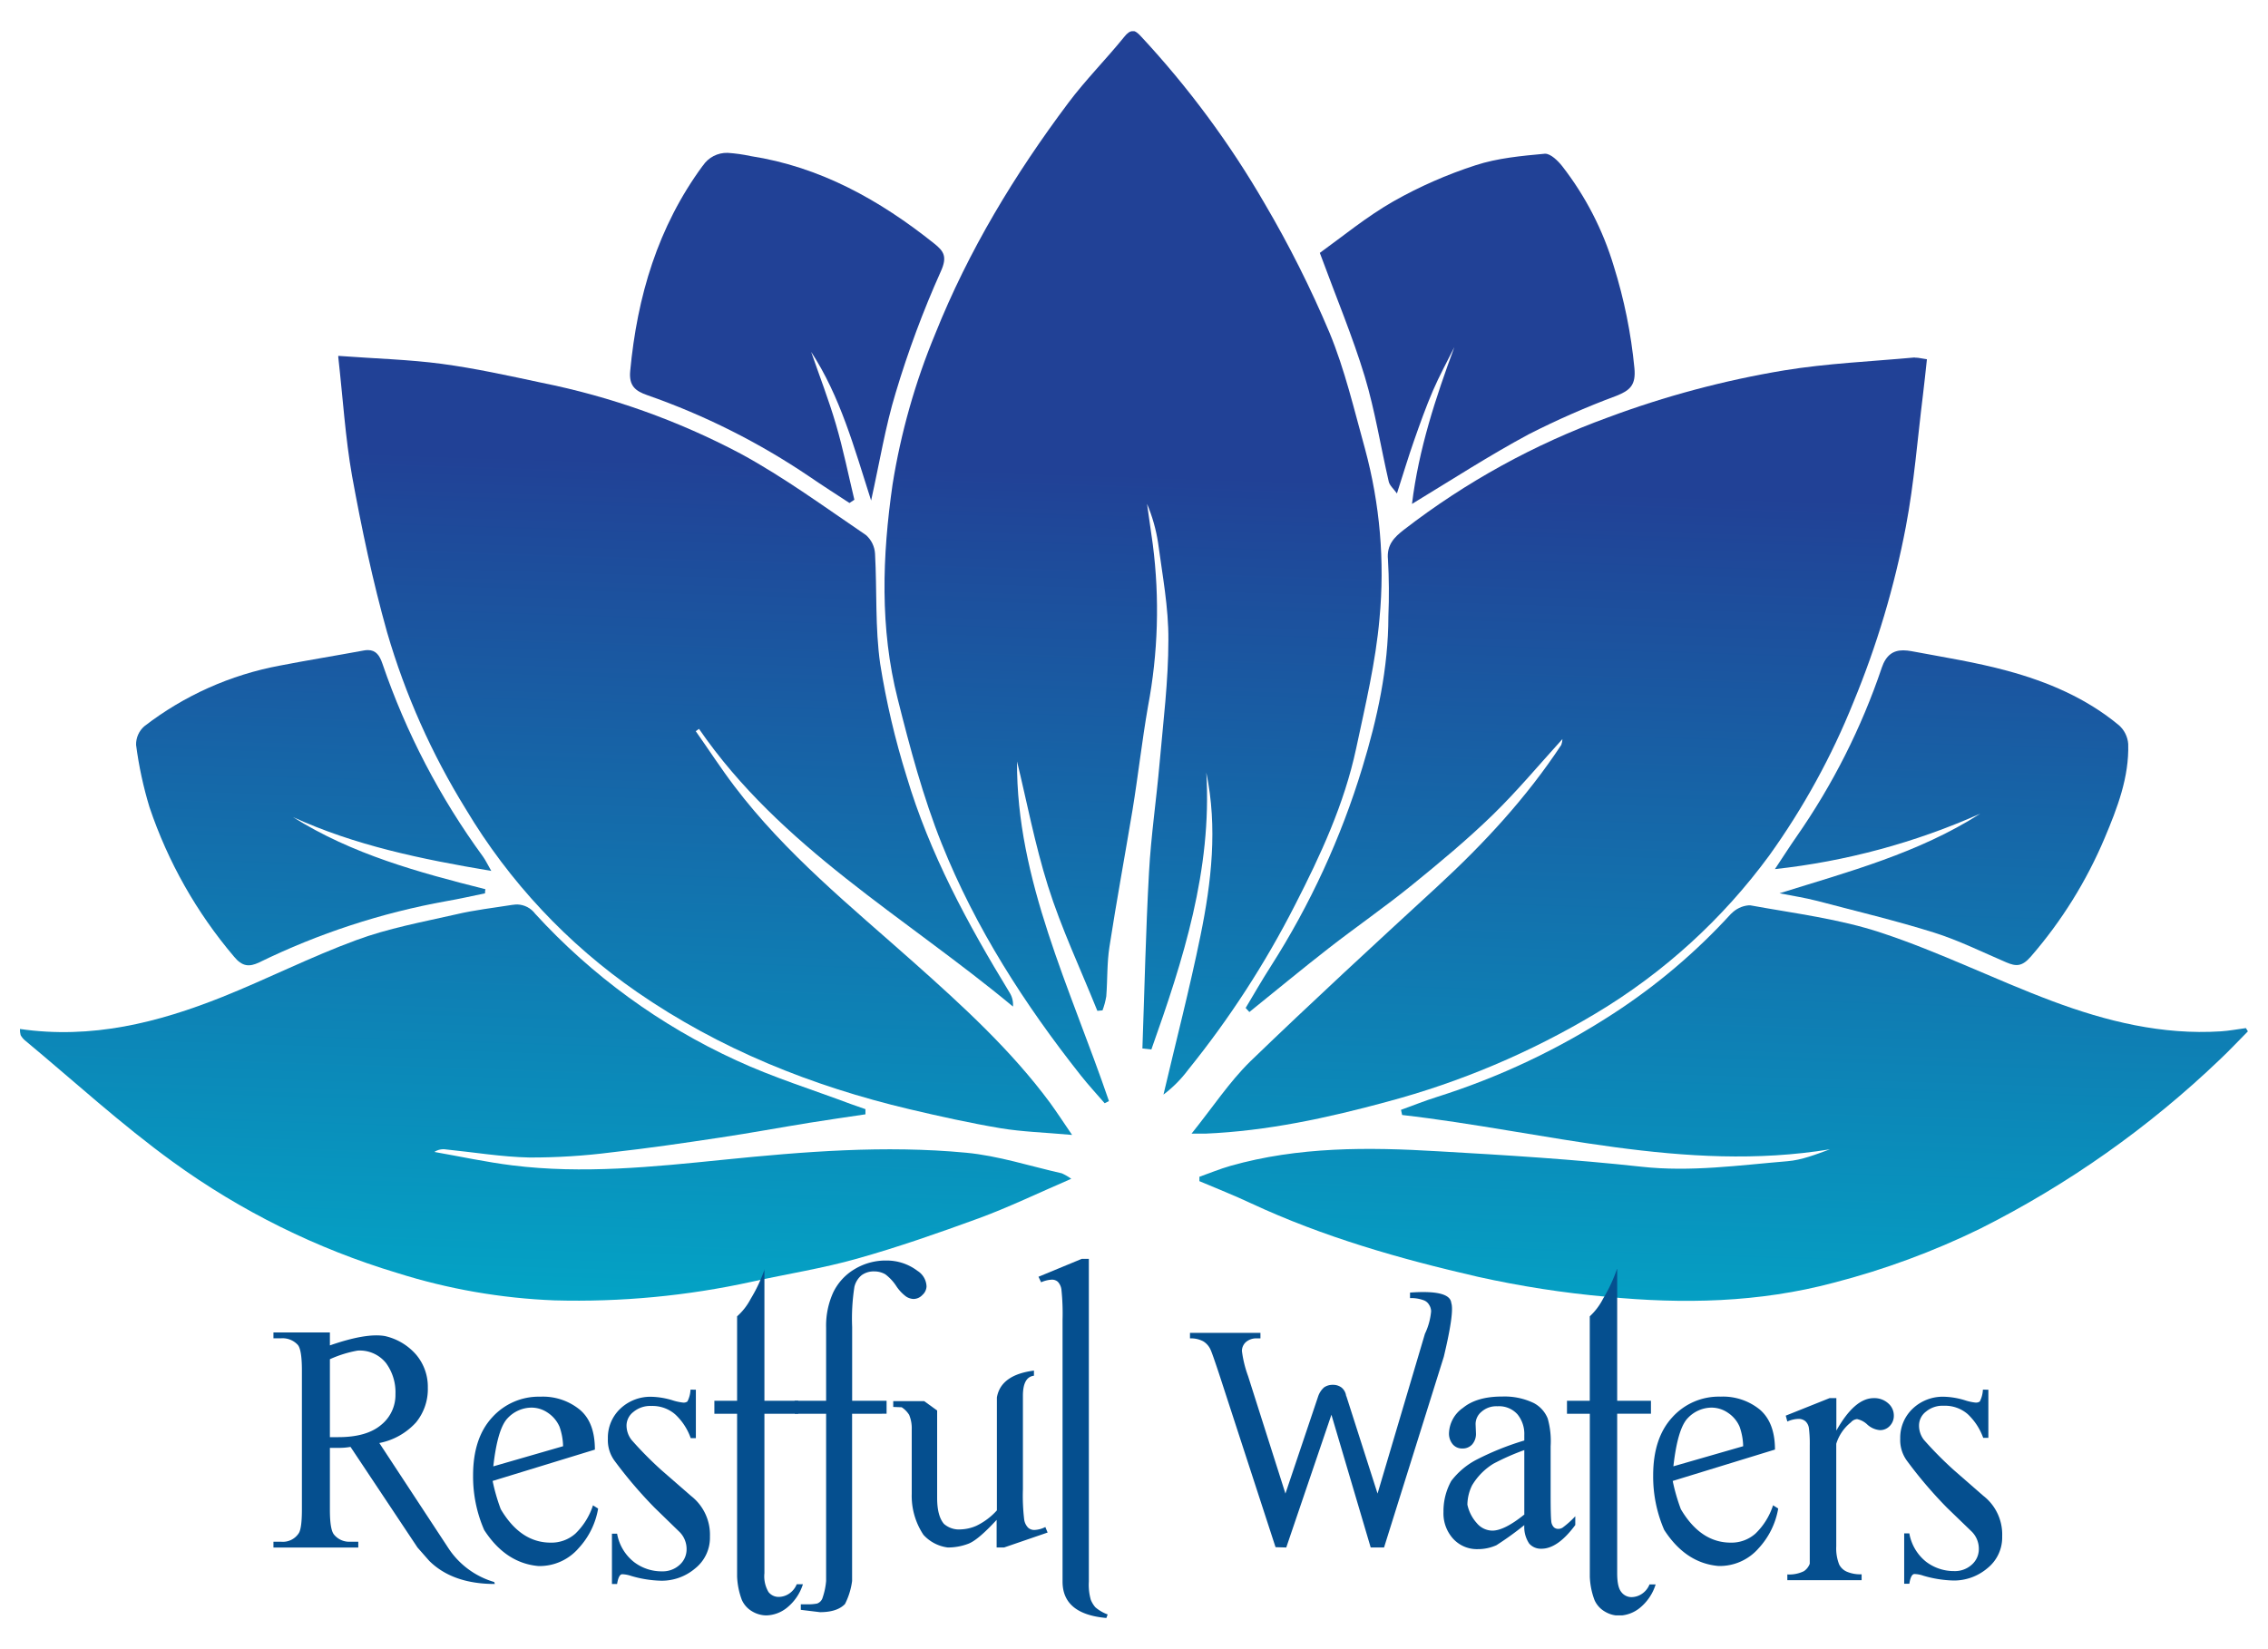
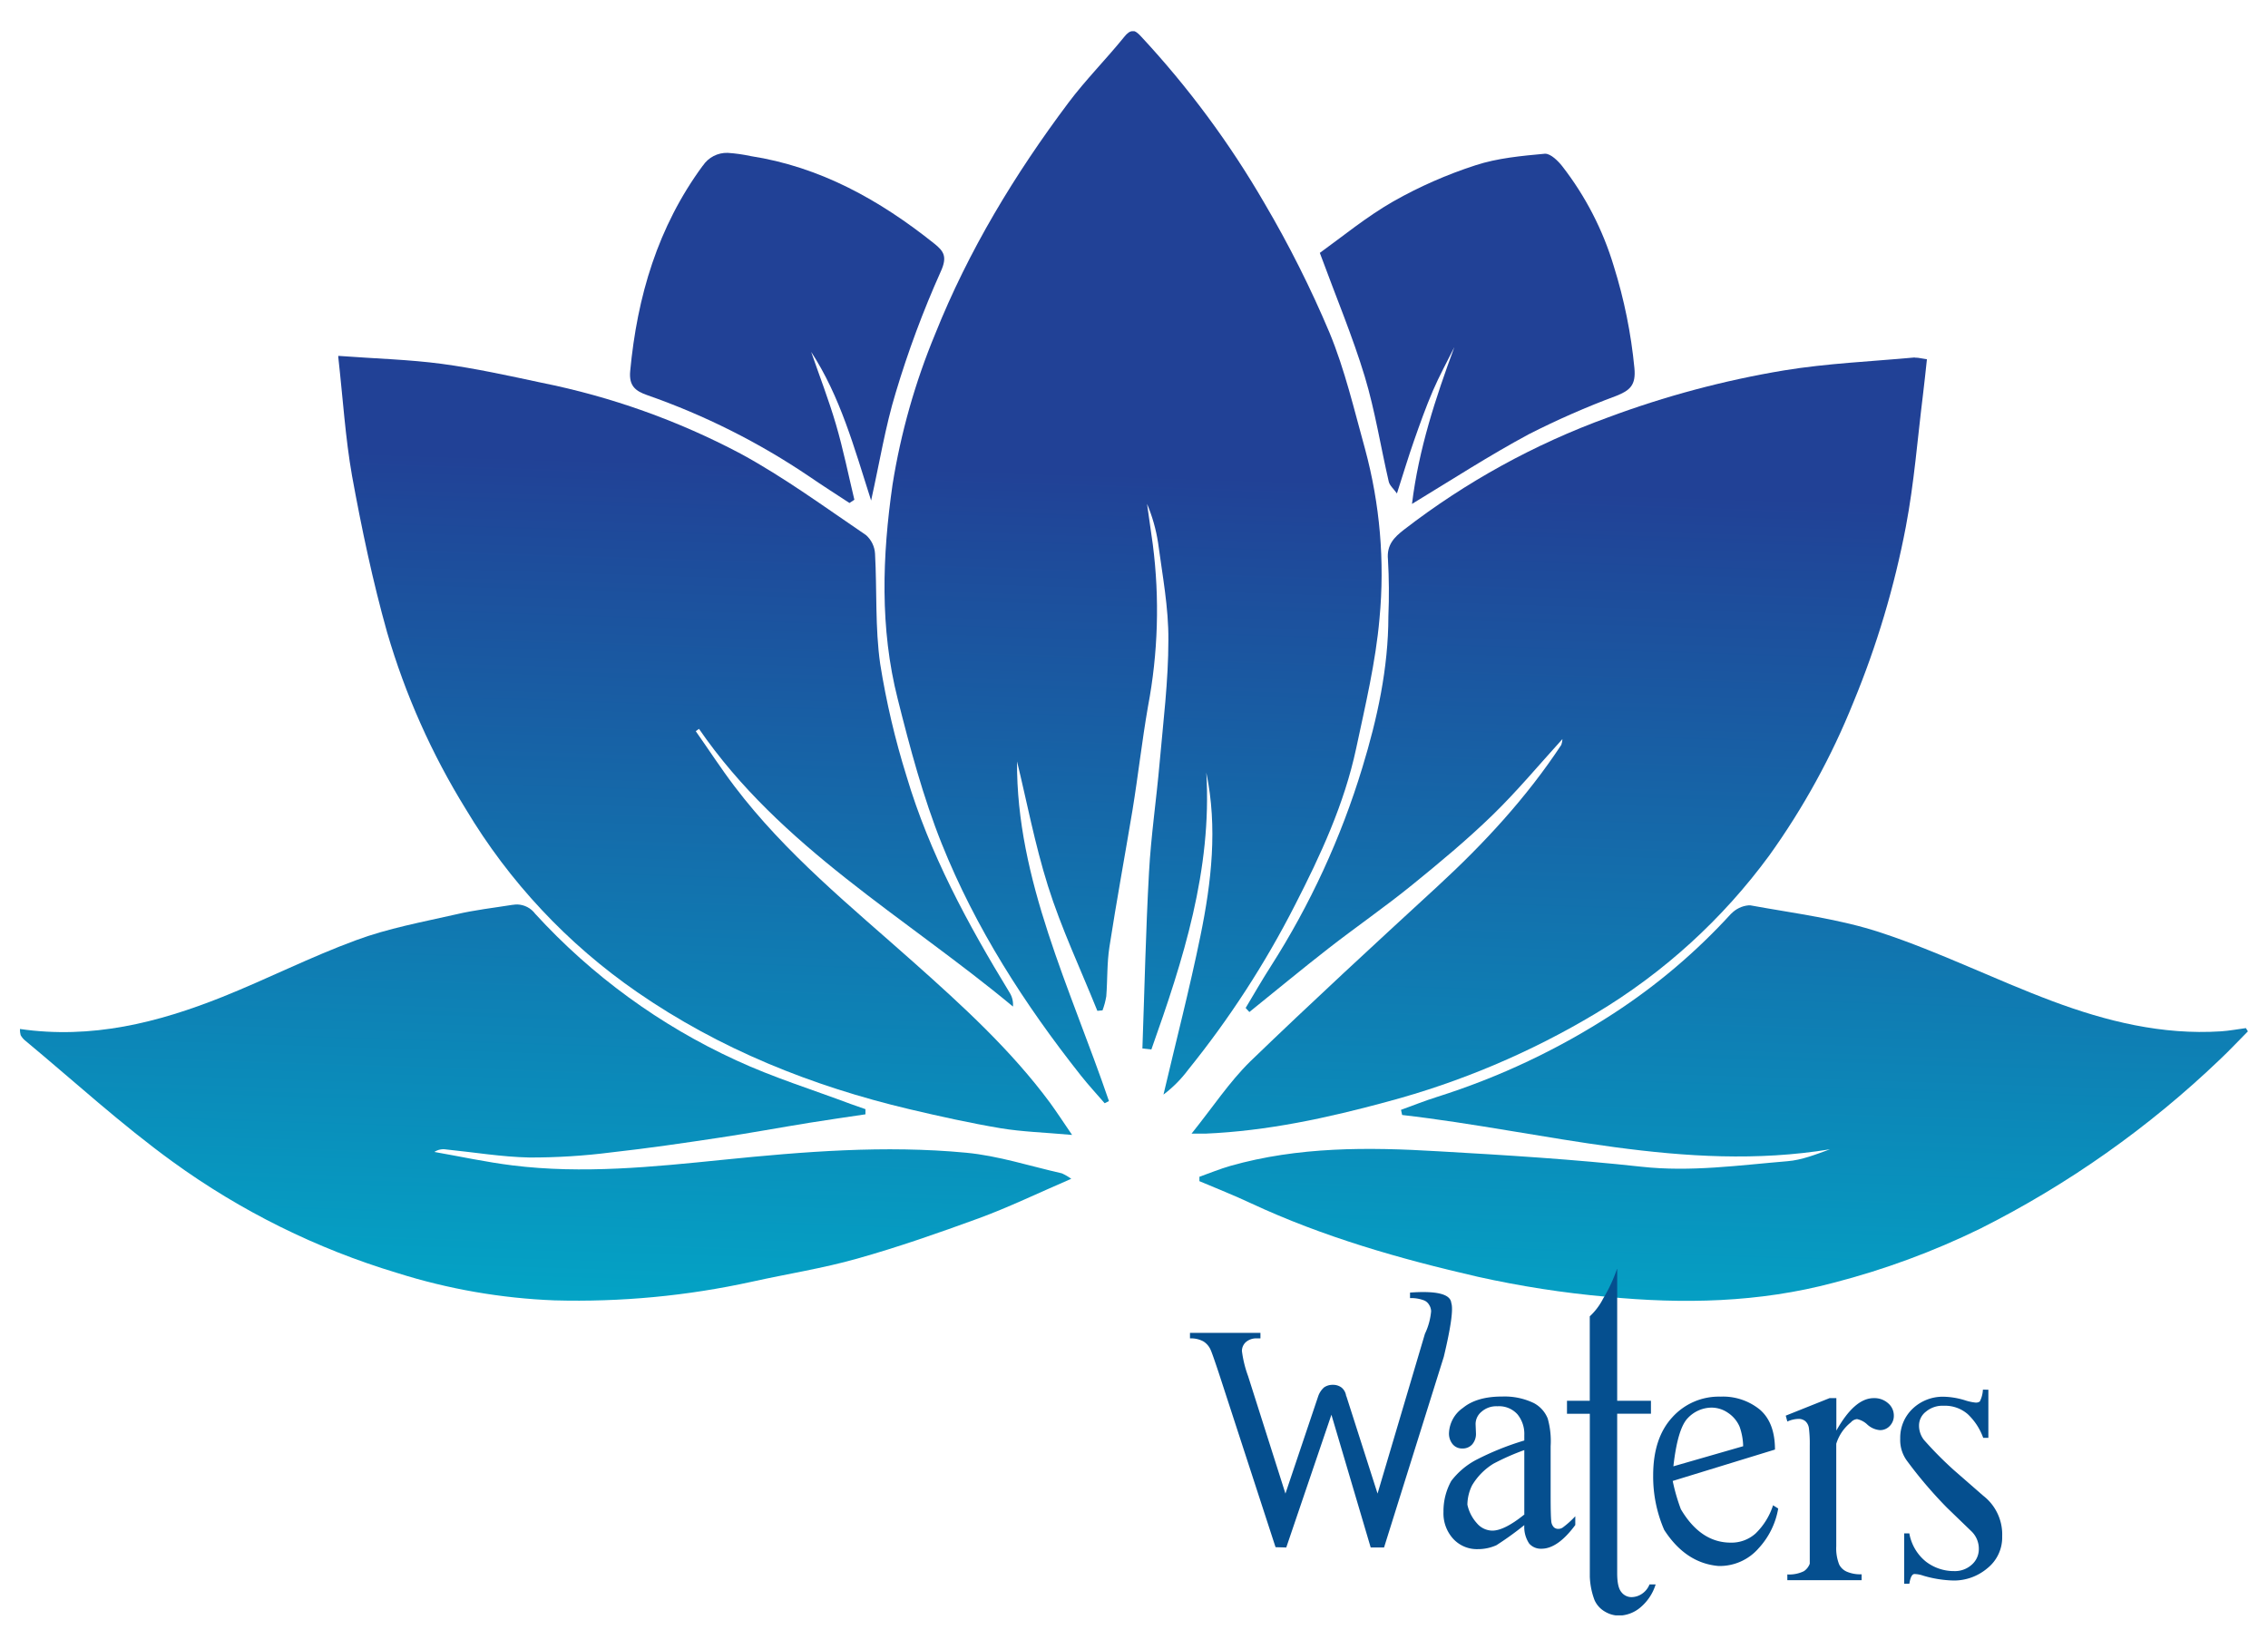
<svg xmlns="http://www.w3.org/2000/svg" xmlns:xlink="http://www.w3.org/1999/xlink" id="Logo" viewBox="0 0 440 320">
  <defs>
    <style>.cls-1{fill:none;}.cls-2{clip-path:url(#clip-path);}.cls-3{clip-path:url(#clip-path-2);}.cls-4{fill:url(#linear-gradient);}.cls-5{clip-path:url(#clip-path-3);}.cls-6{fill:url(#linear-gradient-2);}.cls-7{clip-path:url(#clip-path-4);}.cls-8{fill:url(#linear-gradient-3);}.cls-9{clip-path:url(#clip-path-5);}.cls-10{fill:url(#linear-gradient-4);}.cls-11{clip-path:url(#clip-path-6);}.cls-12{fill:url(#linear-gradient-5);}.cls-13{clip-path:url(#clip-path-7);}.cls-14{fill:url(#linear-gradient-6);}.cls-15{clip-path:url(#clip-path-8);}.cls-16{fill:url(#linear-gradient-7);}.cls-17{clip-path:url(#clip-path-9);}.cls-18{fill:url(#linear-gradient-8);}.cls-19{clip-path:url(#clip-path-10);}.cls-20{fill:url(#linear-gradient-9);}.cls-21{clip-path:url(#clip-path-11);}.cls-22{clip-path:url(#clip-path-12);}.cls-23{fill:#054f8f;}.cls-24{clip-path:url(#clip-path-13);}</style>
    <clipPath id="clip-path">
      <rect class="cls-1" x="3.87" y="6.05" width="432.26" height="246.36" />
    </clipPath>
    <clipPath id="clip-path-2">
      <path class="cls-1" d="M219.69,6.05c-.48,0-1,.36-1.59,1.11-3.51,4.34-7.48,8.32-10.82,12.77-10.42,13.9-19.36,28.65-25.85,44.87A129.54,129.54,0,0,0,173.16,94c-2,13.9-2.49,27.89,1,41.63,2.38,9.48,4.91,19,8.53,28.06,6.56,16.38,16.06,31.17,27,45,1.46,1.85,3.08,3.59,4.62,5.38l.83-.42c-7.47-21.87-18-43-17.83-65.9,1.84,7.52,3.43,16,6,24.17s6.34,16.16,9.58,24.22l1-.09a14.24,14.24,0,0,0,.73-2.72c.25-3.18.12-6.42.61-9.57,1.37-8.87,3-17.7,4.48-26.57,1.09-6.68,1.84-13.42,3-20.09a100.23,100.23,0,0,0,.94-31.44q-.56-3.94-1.12-7.89a31.5,31.5,0,0,1,2.14,7.54c.84,6.28,2.05,12.59,2,18.88,0,7.94-1,15.89-1.7,23.82-.62,7.09-1.67,14.16-2.06,21.27-.63,11.37-.87,22.77-1.28,34.16l1.74.2c6.17-17.35,11.78-34.83,10.66-53.73,2.21,10.68,1,21.22-1.13,31.64s-4.77,20.57-7.18,30.84a24,24,0,0,0,4.79-4.82,183.48,183.48,0,0,0,20.69-31.89c5-9.74,9.6-19.69,11.9-30.46,1.78-8.36,3.79-16.75,4.53-25.22a92.51,92.51,0,0,0-2.81-32.89c-2.11-7.59-3.9-15.34-6.9-22.58a211.69,211.69,0,0,0-12.55-25A180,180,0,0,0,221.3,7c-.58-.62-1.06-1-1.56-1Z" />
    </clipPath>
    <linearGradient id="linear-gradient" x1="219.46" y1="161.16" x2="220.46" y2="161.16" gradientTransform="matrix(183.57, 0, 0, -183.57, -40232.29, 29694.83)" gradientUnits="userSpaceOnUse">
      <stop offset="0" stop-color="#00afcb" />
      <stop offset="1" stop-color="#214196" />
    </linearGradient>
    <clipPath id="clip-path-3">
      <path class="cls-1" d="M371.48,69.36c-8.47.78-17,1.14-25.37,2.51A184.32,184.32,0,0,0,311.94,81a146.68,146.68,0,0,0-39.59,21.8c-1.85,1.44-3.36,2.91-3.08,5.77a109.82,109.82,0,0,1,.08,11c0,10.08-2.15,19.86-5.05,29.37a155.51,155.51,0,0,1-17.81,38.64c-1.68,2.62-3.22,5.32-4.83,8l.72.79c5.14-4.14,10.22-8.35,15.42-12.4s10.91-8,16.17-12.27,10.63-8.73,15.55-13.51c4.74-4.6,9-9.72,13.6-14.79a4,4,0,0,1-.22,1.13c-6.76,10.25-15,19.15-24,27.44-12.22,11.24-24.44,22.49-36.36,34-4.07,4-7.23,8.84-11.38,14,1.67,0,2.16,0,2.66,0,12-.51,23.73-3.05,35.27-6.19a158,158,0,0,0,40.49-17.14A114.8,114.8,0,0,0,343.24,166a141.55,141.55,0,0,0,16.34-29.76,174.8,174.8,0,0,0,10.17-34.09c1.6-8.41,2.25-17,3.31-25.53.28-2.26.51-4.53.77-6.91-1-.13-1.59-.31-2.14-.31h-.21" />
    </clipPath>
    <linearGradient id="linear-gradient-2" x1="219.46" y1="161.16" x2="220.46" y2="161.16" gradientTransform="matrix(183.57, 0, 0, -183.57, -40117.69, 29729.22)" xlink:href="#linear-gradient" />
    <clipPath id="clip-path-4">
      <path class="cls-1" d="M68.3,92.35c1.86,10.19,4,20.38,6.8,30.35A139.36,139.36,0,0,0,90.37,157a114.48,114.48,0,0,0,33.22,35.49c16.06,11.1,33.91,18.25,52.85,22.74,5.86,1.38,11.75,2.69,17.68,3.69,4.23.7,8.55.82,13.87,1.3-1.81-2.66-3-4.47-4.25-6.2-7.6-10.28-17-18.85-26.48-27.29-12.16-10.82-24.86-21.08-34.77-34.16-2.63-3.47-5-7.12-7.51-10.69l.63-.45c15.81,23,40,36.48,60.91,53.88a4.38,4.38,0,0,0-.65-2.7c-8.12-13.3-15.54-27-20-42a154.81,154.81,0,0,1-5.11-21.79c-1-7-.61-14.25-1-21.38a5.2,5.2,0,0,0-1.75-3.61c-8-5.43-15.86-11.2-24.33-15.8a142.27,142.27,0,0,0-38.63-13.77c-6.42-1.37-12.85-2.79-19.35-3.66-6.29-.84-12.68-1-20.1-1.55C66.54,77.42,67,85,68.3,92.35" />
    </clipPath>
    <linearGradient id="linear-gradient-3" x1="219.46" y1="161.16" x2="220.46" y2="161.16" gradientTransform="matrix(183.57, 0, 0, -183.57, -40277.78, 29729.17)" xlink:href="#linear-gradient" />
    <clipPath id="clip-path-5">
      <path class="cls-1" d="M335.89,177.24a117.93,117.93,0,0,1-22.81,19.38,139.86,139.86,0,0,1-34.28,16.22c-2.36.74-4.67,1.67-7,2.51.07.34.15.68.22,1,27.59,3.16,54.74,11.28,83,6.66-2.76,1-5.47,2.09-8.26,2.31-9.41.78-18.75,2.12-28.3,1.07-13.12-1.44-26.31-2.25-39.49-3-13.53-.81-27.06-.91-40.28,2.84-2,.57-4,1.4-6,2.11l0,.85c3.35,1.42,6.75,2.76,10,4.29,14.08,6.56,28.93,10.8,44,14.26a194.57,194.57,0,0,0,25.08,3.89c14.76,1.42,29.41,1.15,44-2.74a150.48,150.48,0,0,0,28.35-10.46,191.6,191.6,0,0,0,46.55-32.85c1.87-1.76,3.62-3.64,5.43-5.46l-.39-.63c-1.62.21-3.23.53-4.86.63-11.37.73-22.2-1.94-32.68-5.86C387,190.08,376.3,184.73,365,181c-8.17-2.72-16.9-3.77-25.43-5.33a2,2,0,0,0-.35,0,5.3,5.3,0,0,0-3.35,1.62" />
    </clipPath>
    <linearGradient id="linear-gradient-4" x1="219.46" y1="161.16" x2="220.46" y2="161.16" gradientTransform="matrix(183.57, 0, 0, -183.57, -40017.23, 29798.86)" xlink:href="#linear-gradient" />
    <clipPath id="clip-path-6">
      <path class="cls-1" d="M99.44,175.57c-3.68.59-7.38,1-11,1.86-6.5,1.48-13.13,2.69-19.35,5-8.8,3.23-17.21,7.51-25.92,11-12.51,5-25.37,8.25-39.3,6.23A4.21,4.21,0,0,0,4,200.84a3.5,3.5,0,0,0,.8,1c9.53,7.91,18.69,16.33,28.7,23.58A145.46,145.46,0,0,0,77.05,247a116.24,116.24,0,0,0,30.52,5.32,158.25,158.25,0,0,0,38.31-3.62c6.8-1.51,13.71-2.58,20.39-4.47,8-2.25,15.85-5,23.63-7.84,5.82-2.14,11.42-4.85,17.93-7.66a10.45,10.45,0,0,0-1.83-1.06c-6.19-1.4-12.32-3.41-18.58-4-15.76-1.49-31.47-.22-47.22,1.38-13.52,1.37-27.15,2.78-40.78,1.08-5.08-.63-10.1-1.72-15.15-2.61a3.18,3.18,0,0,1,2.3-.48c5.39.54,10.77,1.45,16.16,1.56a122.94,122.94,0,0,0,15.91-1c7.07-.78,14.1-1.82,21.14-2.88,5.74-.86,11.46-1.92,17.19-2.85,3.64-.59,7.28-1.1,10.93-1.65,0-.32,0-.64,0-1l-2.85-1c-7.42-2.79-15-5.13-22.21-8.47a121.39,121.39,0,0,1-39-28.43,4.5,4.5,0,0,0-3.47-1.82,5.12,5.12,0,0,0-.85.07" />
    </clipPath>
    <linearGradient id="linear-gradient-5" x1="219.46" y1="161.16" x2="220.46" y2="161.16" gradientTransform="matrix(183.57, 0, 0, -183.57, -40238.27, 29798.63)" xlink:href="#linear-gradient" />
    <clipPath id="clip-path-7">
-       <path class="cls-1" d="M70.52,126.23c-5.4,1-10.83,1.87-16.22,2.92A61.37,61.37,0,0,0,28,140.92a4.66,4.66,0,0,0-1.6,3.62A74.82,74.82,0,0,0,29,156.62a88.37,88.37,0,0,0,16.4,29c1.57,1.92,2.93,2.06,4.89,1.12a138.75,138.75,0,0,1,36.34-11.89c2.5-.43,5-1,7.47-1.51,0-.26,0-.53.07-.8-13-3.27-25.88-6.79-37.34-14,12,5.49,24.75,8.15,38.48,10.45-.77-1.35-1.13-2.11-1.61-2.78a140.48,140.48,0,0,1-19.51-37.44c-.54-1.59-1.26-2.63-2.82-2.63a4.82,4.82,0,0,0-.81.08" />
-     </clipPath>
+       </clipPath>
    <linearGradient id="linear-gradient-6" x1="219.46" y1="161.16" x2="220.46" y2="161.16" gradientTransform="matrix(183.57, 0, 0, -183.57, -40338.99, 29741.51)" xlink:href="#linear-gradient" />
    <clipPath id="clip-path-8">
-       <path class="cls-1" d="M365.07,129.56a130.23,130.23,0,0,1-16.56,32.81c-1.29,1.85-2.49,3.74-4.17,6.27a133.36,133.36,0,0,0,39.84-10.76c-12,7.67-25.56,11.27-38.95,15.45,2.45.49,4.94.86,7.36,1.49,7.56,2,15.18,3.8,22.63,6.14,4.8,1.51,9.37,3.79,14,5.77,1.92.82,3.07.85,4.79-1.14a86.18,86.18,0,0,0,14.31-23c2.44-5.8,4.76-11.77,4.56-18.25a5.41,5.41,0,0,0-1.77-3.59c-6.35-5.28-13.83-8.46-21.69-10.59-6.09-1.66-12.38-2.64-18.6-3.81a9.11,9.11,0,0,0-1.59-.16c-1.91,0-3.32.88-4.18,3.41" />
-     </clipPath>
+       </clipPath>
    <linearGradient id="linear-gradient-7" x1="219.46" y1="161.16" x2="220.46" y2="161.16" gradientTransform="matrix(183.57, 0, 0, -183.57, -40031.86, 29741.31)" xlink:href="#linear-gradient" />
    <clipPath id="clip-path-9">
      <path class="cls-1" d="M136.33,32.16C127.6,44.05,123.62,57.51,122.26,72c-.27,2.86,1,3.87,3.3,4.67a136.3,136.3,0,0,1,31.49,15.82c2.55,1.75,5.16,3.41,7.75,5.11l.95-.63c-1.17-4.88-2.16-9.8-3.57-14.61S159,73,157.37,68.28C163,76.91,165.69,86.76,169,97.12c1.66-7.48,2.76-14.34,4.77-20.92a191.64,191.64,0,0,1,8.74-23.51c1.32-2.89.58-3.95-1.24-5.41-10.57-8.45-22.12-14.91-35.67-17a30.27,30.27,0,0,0-4.43-.62,5.57,5.57,0,0,0-4.82,2.5" />
    </clipPath>
    <linearGradient id="linear-gradient-8" x1="219.46" y1="161.16" x2="220.46" y2="161.16" gradientTransform="matrix(183.57, 0, 0, -183.57, -40343.2, 29647.88)" xlink:href="#linear-gradient" />
    <clipPath id="clip-path-10">
      <path class="cls-1" d="M299.69,29.83c-4.52.42-9.17.84-13.44,2.24a86.24,86.24,0,0,0-15.93,7c-5.24,3-9.95,6.89-14.27,10,3.17,8.61,6.35,16.18,8.72,24,2,6.65,3.08,13.59,4.65,20.38.17.75.92,1.37,1.59,2.3,1.24-3.87,2.21-7.09,3.32-10.26s2.3-6.52,3.66-9.68c1.24-2.88,2.76-5.65,4.16-8.46-3.66,9.91-6.92,19.82-8.22,30.43C281.8,93,289,88.34,296.57,84.27a161.21,161.21,0,0,1,17-7.46c2.66-1.06,3.83-2.08,3.51-5.4a97.21,97.21,0,0,0-4-19.76,59.41,59.41,0,0,0-10-19.4c-.82-1.05-2.24-2.42-3.29-2.42h-.11" />
    </clipPath>
    <linearGradient id="linear-gradient-9" x1="219.46" y1="161.16" x2="220.46" y2="161.16" gradientTransform="matrix(183.57, 0, 0, -183.57, -40213.76, 29648.08)" xlink:href="#linear-gradient" />
    <clipPath id="clip-path-11">
      <rect class="cls-1" x="230.9" y="246.22" width="157.56" height="67.22" />
    </clipPath>
    <clipPath id="clip-path-12">
      <rect class="cls-1" x="230.9" y="246.22" width="157.56" height="67.22" />
    </clipPath>
    <clipPath id="clip-path-13">
-       <rect class="cls-1" x="53.05" y="244.27" width="161.84" height="69.68" />
-     </clipPath>
+       </clipPath>
  </defs>
  <g id="Logo_-_Lotus" data-name="Logo - Lotus">
    <g class="cls-2">
      <g class="cls-3">
        <rect class="cls-4" x="114.08" y="57.53" width="211.2" height="105.03" transform="matrix(0.03, -1, 1, 0.03, 102.24, 325.86)" />
      </g>
      <g class="cls-5">
        <rect class="cls-6" x="224.75" y="70.81" width="155.44" height="147.75" transform="translate(147.6 442.07) rotate(-88.05)" />
      </g>
      <g class="cls-7">
        <rect class="cls-8" x="58.85" y="70.93" width="155.91" height="147.43" transform="translate(-12.4 276.45) rotate(-88.05)" />
      </g>
      <g class="cls-9">
        <rect class="cls-10" x="292.27" y="111.36" width="84.28" height="205.95" transform="translate(108.85 541.27) rotate(-88.05)" />
      </g>
      <g class="cls-11">
        <rect class="cls-12" x="63.81" y="110.86" width="84.07" height="206.46" transform="translate(-111.71 312.61) rotate(-88.05)" />
      </g>
      <g class="cls-13">
        <rect class="cls-14" x="28.82" y="121.36" width="63.84" height="71.11" transform="translate(-98.15 212.29) rotate(-88.05)" />
      </g>
      <g class="cls-15">
        <rect class="cls-16" x="346.85" y="121.46" width="63.73" height="70.81" transform="matrix(0.03, -1, 1, 0.03, 209.08, 530.04)" />
      </g>
      <g class="cls-17">
        <rect class="cls-18" x="117.9" y="31.58" width="69.98" height="64.09" transform="translate(84.11 214.27) rotate(-88.05)" />
      </g>
      <g class="cls-19">
        <rect class="cls-20" x="251.76" y="31.96" width="69.95" height="63.65" transform="translate(213.25 348.18) rotate(-88.05)" />
      </g>
    </g>
  </g>
  <g id="Title_-_Below" data-name="Title - Below">
    <g id="RW_-_Blue_-_Waters" data-name="RW - Blue - Waters">
      <g class="cls-21">
        <g class="cls-22">
          <path class="cls-23" d="M261.2,270.91l6.05,18.9,9.19-31a12.79,12.79,0,0,0,1.2-4.35,2.36,2.36,0,0,0-.38-1.26,2,2,0,0,0-1-.88,7,7,0,0,0-2.71-.44v-1.07q7.74-.57,8,2,.63,1.77-1.45,10.46l-11.59,37h-2.59l-7.62-25.76-8.76,25.76-2.08-.06-11-33.77q-1.26-3.78-1.57-4.47a3.65,3.65,0,0,0-1.45-1.7,5,5,0,0,0-2.58-.57v-1.07h13.67v1.07h-.63a3.05,3.05,0,0,0-2.21.73,2.32,2.32,0,0,0-.75,1.73,22.07,22.07,0,0,0,1.19,4.85l7.25,22.8,6.36-18.9a4.05,4.05,0,0,1,1.13-1.7,2.88,2.88,0,0,1,1.71-.5,2.7,2.7,0,0,1,1.7.54,2.53,2.53,0,0,1,.88,1.66" />
          <path class="cls-23" d="M295.72,295.93a61.16,61.16,0,0,1-5.41,3.9,8.71,8.71,0,0,1-3.6.76,6.25,6.25,0,0,1-4.78-2,7.32,7.32,0,0,1-1.89-5.23,12.05,12.05,0,0,1,1.51-6,14.73,14.73,0,0,1,4.66-4,54,54,0,0,1,9.51-3.85v-1.07a6,6,0,0,0-1.32-4,4.8,4.8,0,0,0-3.91-1.57,4.31,4.31,0,0,0-3.08,1.07,3.09,3.09,0,0,0-1.14,2.39l.07,1.77a3.09,3.09,0,0,1-.73,2.17,2.46,2.46,0,0,1-1.92.79,2.35,2.35,0,0,1-1.86-.82,3.23,3.23,0,0,1-.72-2.21,6.26,6.26,0,0,1,2.71-4.85q2.7-2.21,7.62-2.2a13.07,13.07,0,0,1,6.11,1.26,5.84,5.84,0,0,1,2.71,3,16.11,16.11,0,0,1,.57,5.36v9.57q0,4,.12,4.95a1.91,1.91,0,0,0,.51,1.23,1.24,1.24,0,0,0,.82.31,1.54,1.54,0,0,0,.88-.25,17.9,17.9,0,0,0,2.45-2.2v1.7c-2.26,3.06-4.45,4.6-6.55,4.6a3,3,0,0,1-2.39-1,5.77,5.77,0,0,1-.95-3.56m0-2V281.37a45.64,45.64,0,0,0-6,2.65,12.3,12.3,0,0,0-4.13,4.19,8.67,8.67,0,0,0-.91,3.75,7.77,7.77,0,0,0,1.83,3.59,4,4,0,0,0,3,1.45q2.32,0,6.17-3.09" />
          <path class="cls-23" d="M313.74,246.22V271.8h6.55v2.52h-6.55v30.93c0,1.81.26,3,.79,3.65a2.46,2.46,0,0,0,2,1,3.67,3.67,0,0,0,2-.63,3.93,3.93,0,0,0,1.48-1.83h1.19a9.48,9.48,0,0,1-3.05,4.54,6.63,6.63,0,0,1-4.07,1.51,5.38,5.38,0,0,1-2.74-.79,4.84,4.84,0,0,1-2-2.23,14.32,14.32,0,0,1-.91-4.54V274.32H304V271.8h4.42V255.42A12.24,12.24,0,0,0,311,252a29.72,29.72,0,0,0,2.71-5.8" />
          <path class="cls-23" d="M324.51,287.36a37.21,37.21,0,0,0,1.58,5.48q3.84,6.5,9.7,6.49a7,7,0,0,0,4.79-1.77,13.29,13.29,0,0,0,3.4-5.48l1,.63a15.12,15.12,0,0,1-3.78,7.69,10,10,0,0,1-7.81,3.46c-4.25-.37-7.75-2.7-10.53-7a26,26,0,0,1-2.14-10.58q0-7.25,3.72-11.28a12.13,12.13,0,0,1,9.32-4,11.33,11.33,0,0,1,7.66,2.52q2.93,2.52,2.93,7.75Zm.13-2.84,13.54-3.9a12,12,0,0,0-.69-3.78,6.14,6.14,0,0,0-2.27-2.71,5.63,5.63,0,0,0-3.15-1,6.4,6.4,0,0,0-4.6,2q-2,2-2.83,9.42" />
          <path class="cls-23" d="M356.26,271.29v6.3q3.54-6.3,7.25-6.3a4,4,0,0,1,2.8,1,3.11,3.11,0,0,1,1.1,2.39,2.81,2.81,0,0,1-.78,2,2.56,2.56,0,0,1-1.92.82,4.12,4.12,0,0,1-2.43-1.07,4.07,4.07,0,0,0-2-1.07,1.77,1.77,0,0,0-1.2.63,8.51,8.51,0,0,0-2.84,4.16v19.9a8.5,8.5,0,0,0,.57,3.53,3,3,0,0,0,1.42,1.36,6.61,6.61,0,0,0,2.93.53v1.14H346.75V305.5a6.45,6.45,0,0,0,3.21-.63,3,3,0,0,0,1.14-1.45V280.49a24.42,24.42,0,0,0-.16-3.34,2.21,2.21,0,0,0-.69-1.38,2,2,0,0,0-1.36-.45,5.55,5.55,0,0,0-2.14.51l-.31-1.14,8.5-3.4Z" />
          <path class="cls-23" d="M385.75,269.66V279h-1a11.74,11.74,0,0,0-3-4.6,6.72,6.72,0,0,0-4.66-1.63,5,5,0,0,0-3.47,1.16,3.39,3.39,0,0,0-1.32,2.55,4.53,4.53,0,0,0,.94,2.9,71.55,71.55,0,0,0,5.8,5.86l5.73,5a9.49,9.49,0,0,1,3.66,7.87,7.64,7.64,0,0,1-2.9,6.21,10,10,0,0,1-6.49,2.36,22.41,22.41,0,0,1-5.92-.94,5.59,5.59,0,0,0-1.7-.32c-.47,0-.8.63-1,1.89h-1v-9.77h1a9,9,0,0,0,3.24,5.49,8.9,8.9,0,0,0,5.45,1.82,4.86,4.86,0,0,0,3.44-1.26,4,4,0,0,0,1.35-3,4.7,4.7,0,0,0-1.51-3.53l-4.66-4.5a84.37,84.37,0,0,1-7.69-9,6.81,6.81,0,0,1-1.39-4.41,7.77,7.77,0,0,1,2.4-5.8,8.48,8.48,0,0,1,6.17-2.33,15,15,0,0,1,4,.69,10,10,0,0,0,2.08.45,1.3,1.3,0,0,0,.79-.22,5.62,5.62,0,0,0,.6-2.3Z" />
        </g>
      </g>
    </g>
    <g id="RW_-_Blue_-_Restful" data-name="RW - Blue - Restful">
      <g class="cls-24">
        <g class="cls-24">
          <path class="cls-23" d="M81,300.28,68,280.75a12.4,12.4,0,0,1-2.33.19H64v12c0,2.6.27,4.22.82,4.85A3.81,3.81,0,0,0,68,299.15h1.51v1.13H53.05v-1.13H54.5A3.68,3.68,0,0,0,58,297.44q.57-1,.57-4.53v-27c0-2.6-.25-4.24-.76-4.91a4,4,0,0,0-3.27-1.32H53.05v-1.14H64v2.52q7-2.44,10.65-1.82a11.28,11.28,0,0,1,6.11,3.65A9.63,9.63,0,0,1,83,269.28,10.2,10.2,0,0,1,80.71,276a12.93,12.93,0,0,1-7.12,4l13.29,20.23a16,16,0,0,0,9,6.74l.12.38q-8.19,0-12.72-4.48ZM64,278.86h1.64q5.47,0,8.28-2.36a7.46,7.46,0,0,0,2.8-6,9.59,9.59,0,0,0-1.82-6,6.5,6.5,0,0,0-5.55-2.43A22.66,22.66,0,0,0,64,263.74Z" />
          <path class="cls-23" d="M95.57,287.36a36.53,36.53,0,0,0,1.58,5.48q3.84,6.5,9.7,6.49a7,7,0,0,0,4.79-1.76,13.36,13.36,0,0,0,3.4-5.48l1,.63a15,15,0,0,1-3.78,7.68,10,10,0,0,1-7.81,3.47q-6.37-.57-10.52-7a25.94,25.94,0,0,1-2.15-10.59q0-7.25,3.72-11.27a12.15,12.15,0,0,1,9.32-4,11.33,11.33,0,0,1,7.66,2.52c2,1.68,2.93,4.27,2.93,7.75Zm.13-2.83,13.54-3.91a12.09,12.09,0,0,0-.69-3.78,6.25,6.25,0,0,0-2.27-2.71,5.59,5.59,0,0,0-3.15-1,6.4,6.4,0,0,0-4.6,2q-2,2-2.83,9.42" />
          <path class="cls-23" d="M135,269.66v9.39h-1a11.49,11.49,0,0,0-3-4.6,6.73,6.73,0,0,0-4.66-1.64,5.06,5.06,0,0,0-3.47,1.17,3.36,3.36,0,0,0-1.32,2.55,4.55,4.55,0,0,0,1,2.9,71.35,71.35,0,0,0,5.79,5.85l5.74,5a9.53,9.53,0,0,1,3.65,7.88,7.61,7.61,0,0,1-2.9,6.2,10,10,0,0,1-6.49,2.36,22.07,22.07,0,0,1-5.92-.94,5.92,5.92,0,0,0-1.7-.32c-.46,0-.8.63-1,1.89h-1v-9.76h1a9,9,0,0,0,3.25,5.48,8.8,8.8,0,0,0,5.45,1.83,4.84,4.84,0,0,0,3.43-1.26,4,4,0,0,0,1.35-3,4.68,4.68,0,0,0-1.51-3.52L127,292.56a85.56,85.56,0,0,1-7.69-9,6.76,6.76,0,0,1-1.38-4.41,7.72,7.72,0,0,1,2.39-5.79,8.47,8.47,0,0,1,6.18-2.33,15.07,15.07,0,0,1,4,.69,10.26,10.26,0,0,0,2.08.44,1.23,1.23,0,0,0,.78-.22,5.56,5.56,0,0,0,.6-2.3Z" />
-           <path class="cls-23" d="M148.3,246.23V271.8h6.56v2.52H148.3v30.94a6,6,0,0,0,.79,3.65,2.49,2.49,0,0,0,2,.95,3.7,3.7,0,0,0,2-.63,4,4,0,0,0,1.48-1.83h1.2a9.53,9.53,0,0,1-3.06,4.53,6.64,6.64,0,0,1-4.06,1.52,5.43,5.43,0,0,1-2.74-.79,4.83,4.83,0,0,1-2-2.24,14.54,14.54,0,0,1-.91-4.53V274.32h-4.41V271.8H143V255.42a11.92,11.92,0,0,0,2.64-3.4,29.27,29.27,0,0,0,2.71-5.79" />
          <path class="cls-23" d="M165.31,274.32v32.45a13.79,13.79,0,0,1-1.38,4.47q-1.52,1.58-4.85,1.58l-3.72-.45V311.3h1.26a9.33,9.33,0,0,0,1.89-.15,1.73,1.73,0,0,0,1.1-1.2,13.43,13.43,0,0,0,.66-3.18V274.32h-6.11V271.8h6.11V257.63a15.58,15.58,0,0,1,1.36-6.81,10.58,10.58,0,0,1,4.12-4.53,11.65,11.65,0,0,1,6.24-1.7,9.85,9.85,0,0,1,6,2,3.73,3.73,0,0,1,1.76,3,2.32,2.32,0,0,1-.79,1.67,2.38,2.38,0,0,1-1.73.79,2.81,2.81,0,0,1-1.48-.5,8.15,8.15,0,0,1-1.92-2.08,9,9,0,0,0-2.08-2.21,4.28,4.28,0,0,0-2.14-.56,4,4,0,0,0-2.43.72,4.15,4.15,0,0,0-1.42,2.27,39.63,39.63,0,0,0-.44,7.78V271.8H172v2.52Z" />
          <path class="cls-23" d="M200.59,265.94v1q-2.15.26-2.14,3.91v18.08a38.85,38.85,0,0,0,.25,5.95,2.88,2.88,0,0,0,.76,1.55,1.76,1.76,0,0,0,1.2.44,5.08,5.08,0,0,0,2.14-.57l.44,1.07-8.44,2.9h-1.45v-5.36c-2.4,2.61-4.22,4.15-5.48,4.63a11.06,11.06,0,0,1-4,.73,7.66,7.66,0,0,1-4.72-2.46,13.64,13.64,0,0,1-2.27-7.94V277.35a6.77,6.77,0,0,0-.5-2.81,4.81,4.81,0,0,0-1.45-1.48l-1.64-.06v-1.13h6l2.52,1.82v17q0,3.46,1.32,5a4.41,4.41,0,0,0,3.27,1.07,8.21,8.21,0,0,0,3-.69,12.86,12.86,0,0,0,4-3V271.17q.75-4.41,7.24-5.23" />
-           <path class="cls-23" d="M211.24,244.27v62.62a10.63,10.63,0,0,0,.38,3.53,5.18,5.18,0,0,0,.88,1.45,7.68,7.68,0,0,0,2.39,1.39l-.25.69q-8.5-.75-8.5-7.06V256.05a44.21,44.21,0,0,0-.22-5.82,2.69,2.69,0,0,0-.7-1.52,1.71,1.71,0,0,0-1.16-.41,5.81,5.81,0,0,0-2.08.51l-.51-1.07,8.38-3.47Z" />
        </g>
      </g>
    </g>
  </g>
</svg>